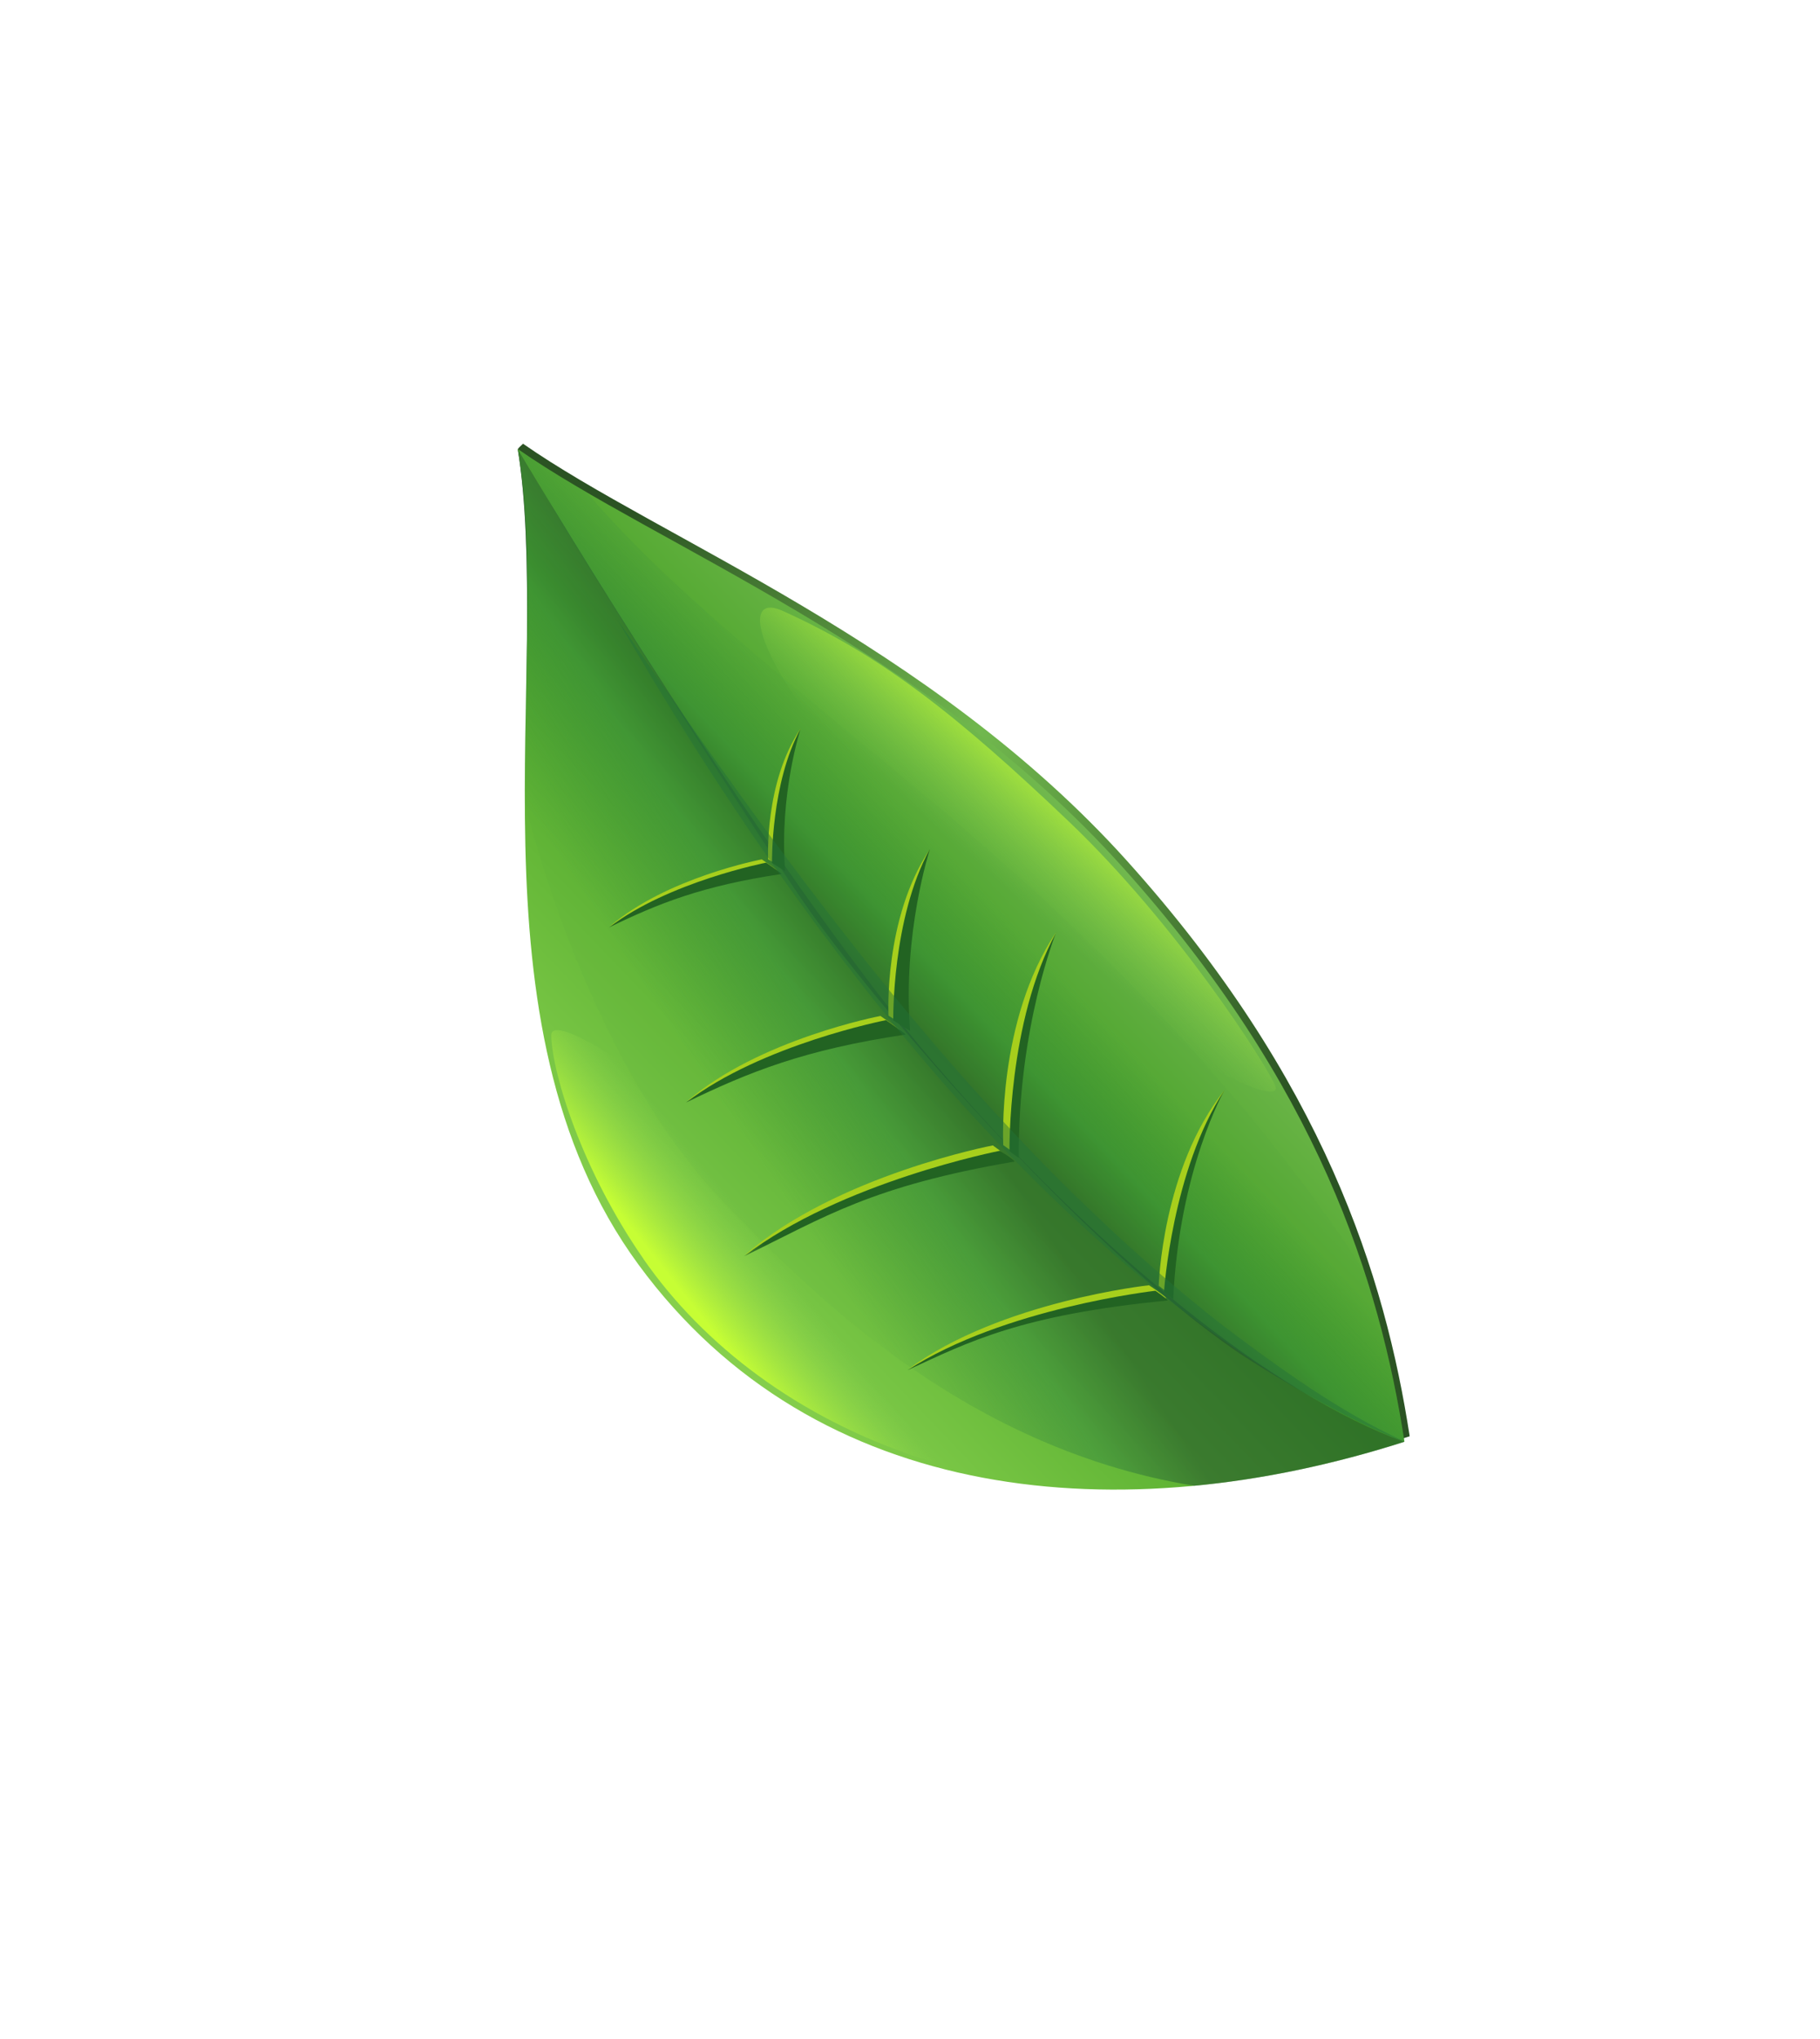
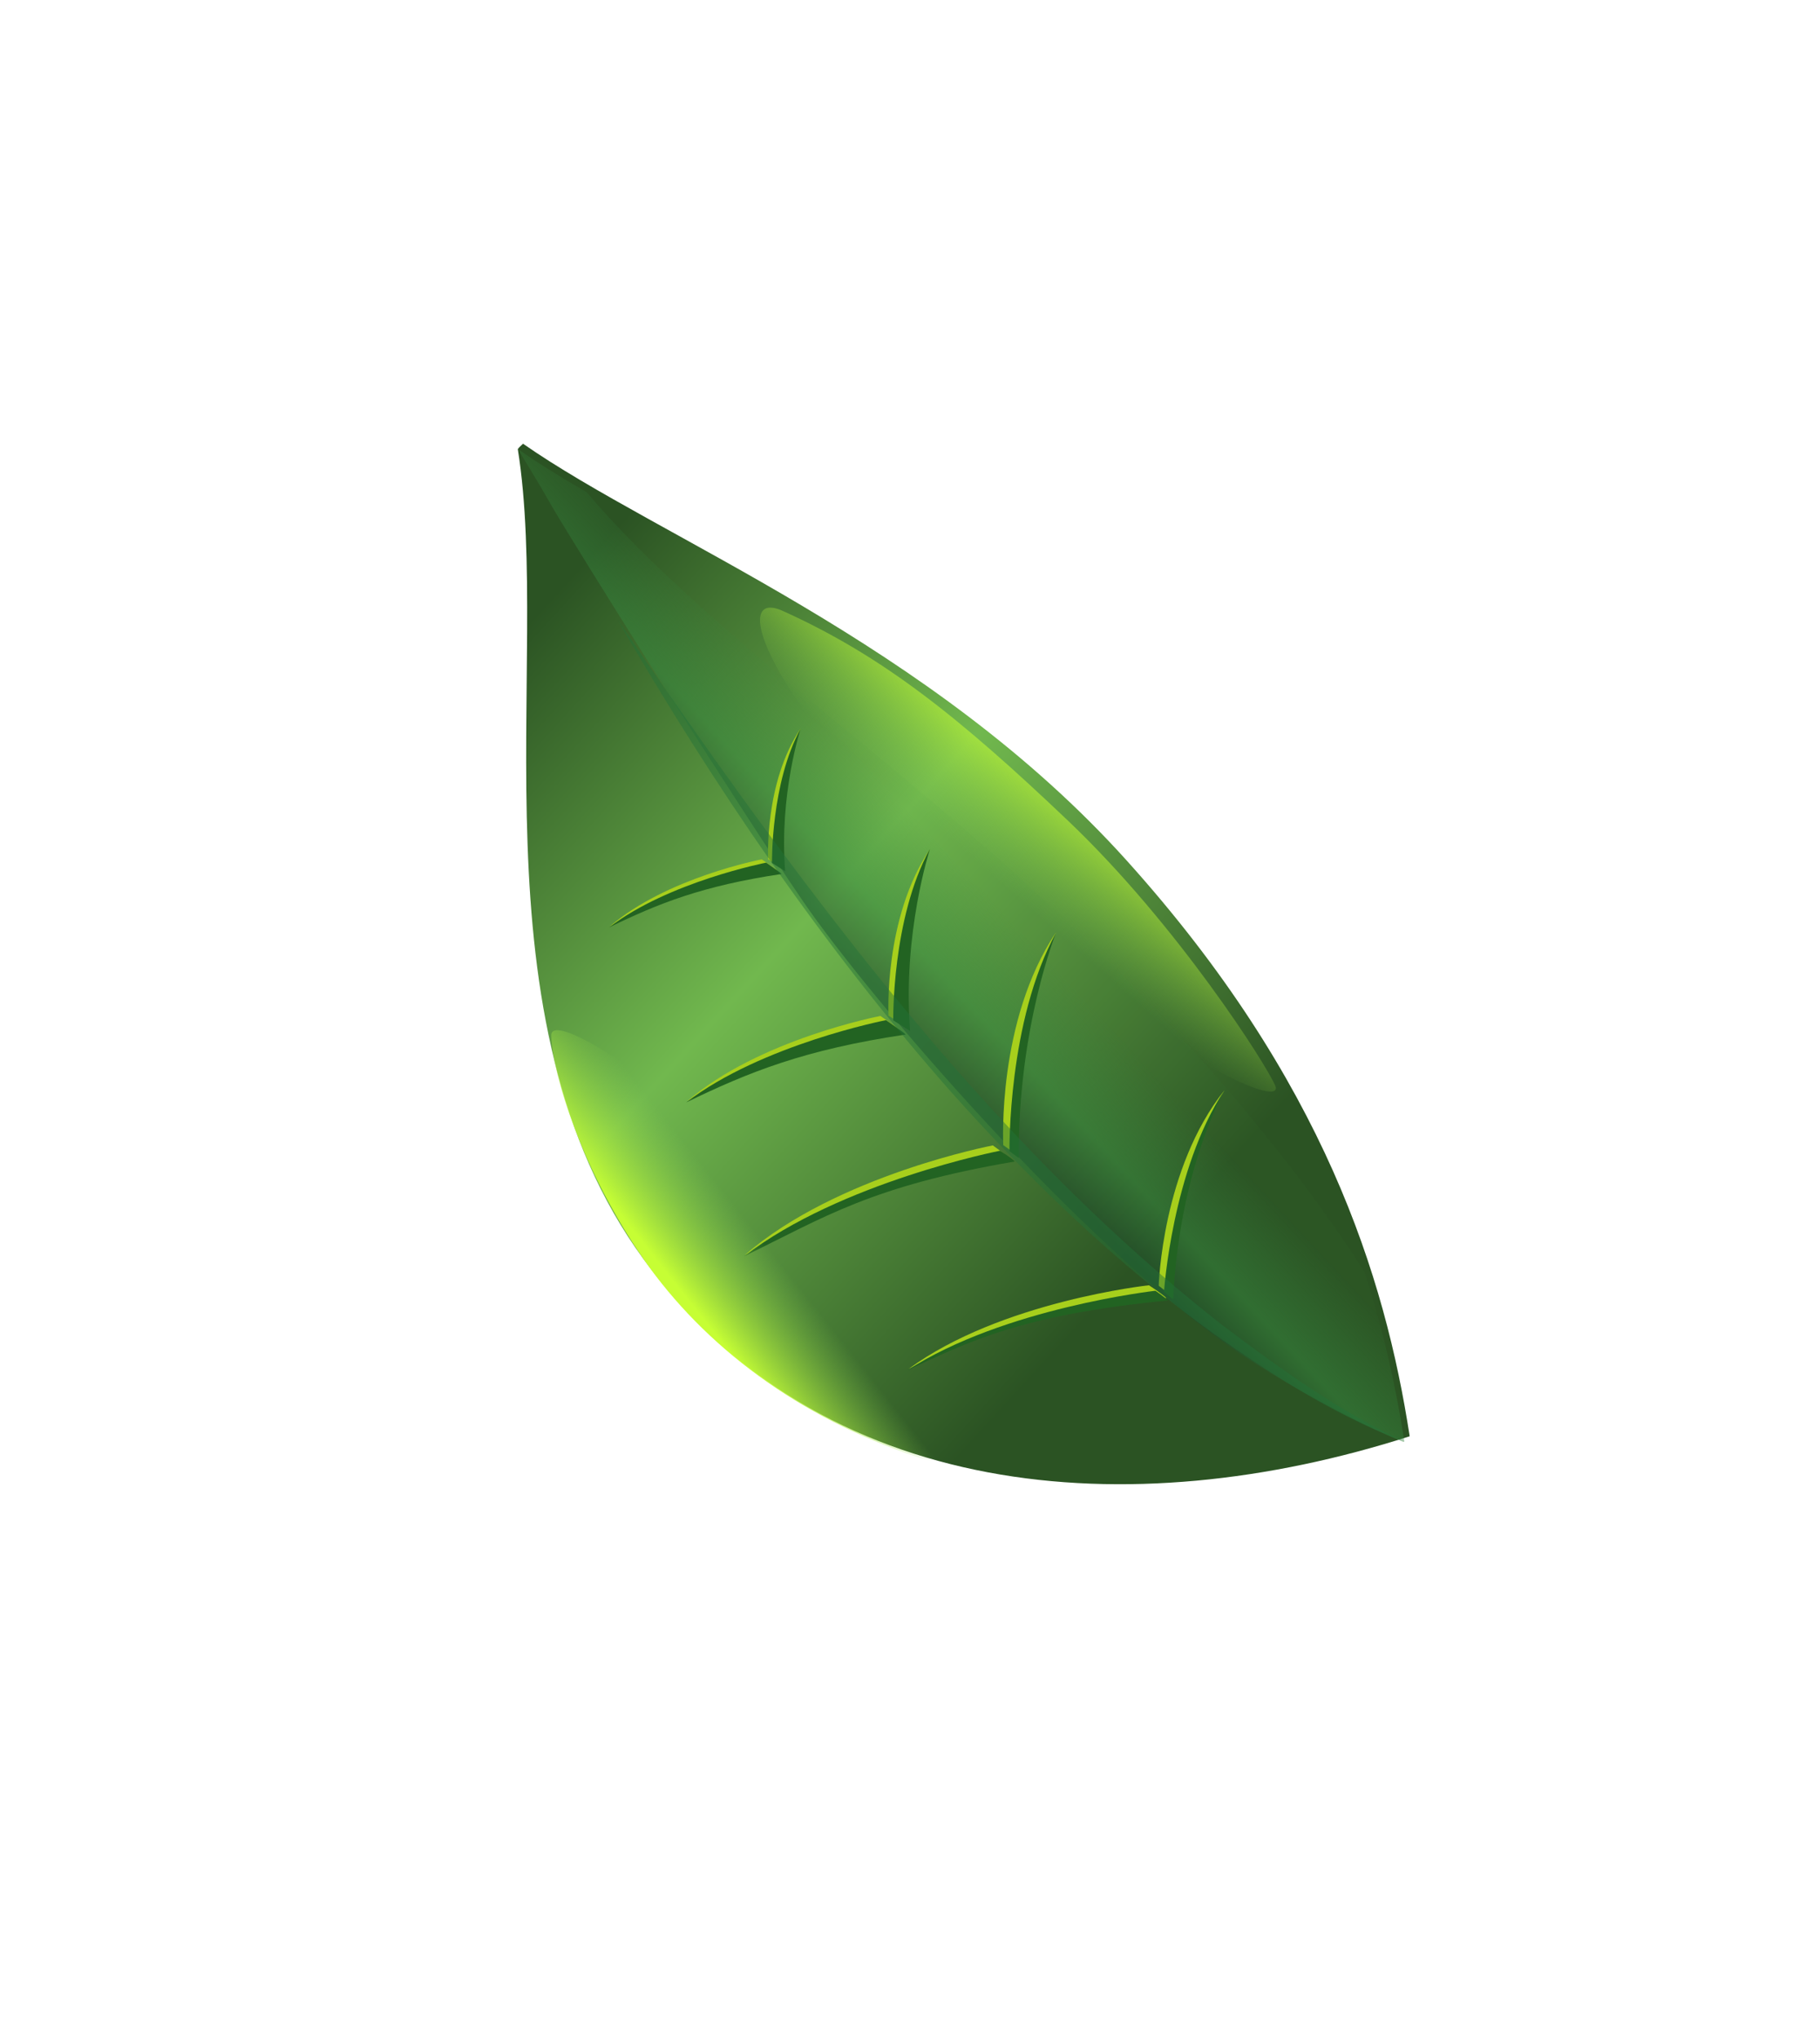
<svg xmlns="http://www.w3.org/2000/svg" xmlns:xlink="http://www.w3.org/1999/xlink" width="75" height="84" viewBox="0 0 75 84" fill="none">
  <g clip-path="url(#clip0_8_5184)">
    <path d="M58.088 59.171C46.509 62.882 33.832 61.846 26.521 51.874C19.276 41.995 22.744 27.281 21.338 18.502C21.398 18.413 21.47 18.367 21.553 18.279C27.211 22.226 38.32 26.443 46.437 35.459C54.555 44.475 57.082 52.61 58.091 59.17L58.088 59.171Z" fill="url(#paint0_linear_8_5184)" />
-     <path d="M57.876 59.393C46.297 63.103 33.62 62.067 26.309 52.095C18.995 42.125 22.855 27.25 21.337 18.499C26.995 22.445 38.104 26.662 46.221 35.679C54.338 44.695 56.866 52.829 57.874 59.39L57.876 59.393Z" fill="url(#paint1_linear_8_5184)" />
    <path opacity="0.51" d="M22.668 20.728C23.504 22.204 30.413 33.222 33.1 37.141C35.788 41.06 44.545 51.329 51.134 55.791C53.278 57.191 55.941 58.64 57.832 59.401C57.844 59.396 57.856 59.39 57.873 59.386C57.538 57.218 57.036 54.875 56.225 52.389C54.432 49.575 50.951 44.783 45.057 39.002C37.652 31.74 29.177 26.166 24.176 20.278C23.137 19.674 22.187 19.09 21.356 18.509C21.524 18.835 22.002 19.549 22.668 20.728Z" fill="url(#paint2_linear_8_5184)" />
-     <path opacity="0.51" d="M29.786 49.491C26.135 45.729 23.243 39.334 21.621 33.06C21.602 27.681 21.987 22.448 21.335 18.503C24.342 23.532 32.335 36.568 38.467 43.766C45.167 51.634 52.586 57.498 57.874 59.397C57.782 59.43 57.497 59.518 57.435 59.537C54.72 60.372 51.954 60.953 49.214 61.21C39.448 59.611 33.019 52.825 29.787 49.494L29.786 49.491Z" fill="url(#paint3_linear_8_5184)" />
    <path d="M50.461 44.913C50.461 44.913 48.427 48.331 48.203 53.324L47.749 52.968C47.749 52.968 47.888 48.133 50.461 44.913Z" fill="#A7CF1C" />
    <path d="M50.461 44.913C50.461 44.913 48.596 48.154 48.346 53.526L47.967 53.221C47.967 53.221 48.299 48.181 50.458 44.914L50.461 44.913Z" fill="#226322" />
    <path d="M37.441 56.398C40.39 54.873 43.491 53.668 48.064 53.477C47.973 53.355 47.347 52.948 47.347 52.948C47.347 52.948 41.23 53.609 37.441 56.398Z" fill="#A7CF1C" />
    <path d="M37.399 56.446C39.915 55.283 42.058 54.166 48.122 53.576C48.032 53.454 47.612 53.175 47.612 53.175C47.612 53.175 41.357 53.881 37.399 56.446Z" fill="#226322" />
    <path d="M43.524 38.405C43.524 38.405 41.445 42.408 41.861 47.545L41.343 47.176C41.343 47.176 41.074 42.038 43.524 38.405Z" fill="#A7CF1C" />
    <path d="M43.525 38.405C43.525 38.405 41.94 42.328 41.984 47.708L41.6 47.427C41.6 47.427 41.519 42.056 43.529 38.407L43.525 38.405Z" fill="#226322" />
-     <path d="M30.707 51.698C34.035 50.081 36.343 48.568 41.667 47.773C41.562 47.65 40.914 47.187 40.914 47.187C40.914 47.187 34.489 48.412 30.706 51.694L30.707 51.698Z" fill="#A7CF1C" />
+     <path d="M30.707 51.698C34.035 50.081 36.343 48.568 41.667 47.773C41.562 47.65 40.914 47.187 40.914 47.187C40.914 47.187 34.489 48.412 30.706 51.694Z" fill="#A7CF1C" />
    <path d="M30.668 51.751C33.996 50.134 35.886 48.867 41.818 47.85C41.713 47.727 41.212 47.406 41.212 47.406C41.212 47.406 34.644 48.69 30.668 51.751Z" fill="#226322" />
    <path d="M38.319 34.988C38.319 34.988 36.986 38.269 37.31 42.28L36.615 41.842C36.615 41.842 36.407 37.827 38.319 34.988Z" fill="#A7CF1C" />
    <path d="M38.319 34.988C38.319 34.988 37.184 38.461 37.505 42.474L36.81 42.035C36.81 42.035 36.747 37.84 38.314 34.986L38.319 34.988Z" fill="#226322" />
    <path d="M28.306 45.375C30.908 44.112 32.932 43.069 37.093 42.448C37.01 42.352 36.282 41.854 36.282 41.854C36.282 41.854 31.261 42.811 28.308 45.378L28.306 45.375Z" fill="#A7CF1C" />
    <path d="M28.274 45.418C30.875 44.156 33.165 43.239 37.322 42.62C37.24 42.523 36.511 42.026 36.511 42.026C36.511 42.026 31.379 43.031 28.274 45.418Z" fill="#226322" />
    <path d="M32.994 30.014C32.994 30.014 31.944 32.589 32.198 35.742L31.655 35.399C31.655 35.399 31.488 32.245 32.994 30.014Z" fill="#A7CF1C" />
    <path d="M32.994 30.014C32.994 30.014 32.101 32.745 32.356 35.893L31.813 35.55C31.813 35.55 31.761 32.254 32.997 30.012L32.994 30.014Z" fill="#226322" />
    <path d="M25.128 38.172C27.171 37.179 28.763 36.358 32.03 35.87C31.965 35.796 31.392 35.403 31.392 35.403C31.392 35.403 27.447 36.155 25.128 38.172Z" fill="#A7CF1C" />
    <path d="M25.102 38.205C27.145 37.213 28.943 36.493 32.21 36.005C32.145 35.931 31.572 35.538 31.572 35.538C31.572 35.538 27.54 36.327 25.099 38.207L25.102 38.205Z" fill="#226322" />
    <g style="mix-blend-mode:multiply" opacity="0.46">
      <path d="M57.855 59.38C55.532 58.521 53.374 57.226 51.321 55.849C46.779 52.807 42.771 48.995 39.144 44.929C33.896 38.969 29.413 32.38 25.44 25.521C28.776 30.395 32.227 35.278 35.916 39.89C40.218 45.257 44.965 50.366 50.391 54.605C52.743 56.378 55.17 58.139 57.858 59.378L57.855 59.38Z" fill="#227138" />
    </g>
    <rect x="38.008" y="13.793" width="49.784" height="16.891" transform="rotate(66.384 38.008 13.793)" fill="url(#pattern0_8_5184)" />
    <path d="M26.521 51.874C29.012 55.453 32.912 58.396 37.804 60.028C41.479 61.255 37.464 55.149 30.469 47.833C27.395 44.619 22.69 41.583 22.717 42.662C22.757 44.258 24.002 48.249 26.524 51.873L26.521 51.874Z" fill="url(#paint4_linear_8_5184)" />
    <g opacity="0.6">
      <rect x="46.385" y="31.741" width="30.953" height="35.721" transform="rotate(66.384 46.385 31.741)" fill="url(#pattern1_8_5184)" />
    </g>
    <g opacity="0.6">
      <rect x="41.804" y="26.511" width="30.63" height="34.832" transform="rotate(66.384 41.804 26.511)" fill="url(#pattern2_8_5184)" />
    </g>
    <g opacity="0.6">
      <rect x="37.775" y="19.716" width="32.489" height="34.832" transform="rotate(66.384 37.775 19.716)" fill="url(#pattern3_8_5184)" />
    </g>
    <g opacity="0.47">
      <rect x="31.276" y="10.298" width="36.126" height="32.246" transform="rotate(66.384 31.276 10.298)" fill="url(#pattern4_8_5184)" />
    </g>
    <g opacity="0.47">
      <rect x="53.098" y="37.008" width="32.569" height="36.853" transform="rotate(66.384 53.098 37.008)" fill="url(#pattern5_8_5184)" />
    </g>
    <g opacity="0.64">
      <rect x="53.491" y="19.549" width="37.661" height="32.085" transform="rotate(66.384 53.491 19.549)" fill="url(#pattern6_8_5184)" />
    </g>
    <g opacity="0.64">
      <rect x="48.975" y="14.466" width="35.479" height="32.65" transform="rotate(66.384 48.975 14.466)" fill="url(#pattern7_8_5184)" />
    </g>
    <g opacity="0.64">
      <rect x="44.325" y="9.884" width="34.913" height="32.65" transform="rotate(66.384 44.325 9.884)" fill="url(#pattern8_8_5184)" />
    </g>
    <g opacity="0.47">
-       <rect x="37.469" y="3.885" width="35.721" height="30.387" transform="rotate(66.384 37.469 3.885)" fill="url(#pattern9_8_5184)" />
-     </g>
+       </g>
    <g opacity="0.47">
      <rect x="58.464" y="27.694" width="37.984" height="30.145" transform="rotate(66.384 58.464 27.694)" fill="url(#pattern10_8_5184)" />
    </g>
    <path opacity="0.56" d="M32.266 25.172C36.37 27.027 39.505 29.523 44.017 33.816C48.531 38.112 52.198 43.878 52.555 44.736C52.912 45.594 48.995 44.319 40.444 36.966C31.893 29.613 29.845 24.073 32.266 25.172Z" fill="url(#paint5_linear_8_5184)" />
  </g>
  <defs>
    <pattern id="pattern0_8_5184" patternContentUnits="objectBoundingBox" width="1" height="1">
      <use xlink:href="#image0_8_5184" transform="scale(0.002 0.005)" />
    </pattern>
    <pattern id="pattern1_8_5184" patternContentUnits="objectBoundingBox" width="1" height="1">
      <use xlink:href="#image1_8_5184" transform="scale(0.003 0.002)" />
    </pattern>
    <pattern id="pattern2_8_5184" patternContentUnits="objectBoundingBox" width="1" height="1">
      <use xlink:href="#image2_8_5184" transform="scale(0.003 0.002)" />
    </pattern>
    <pattern id="pattern3_8_5184" patternContentUnits="objectBoundingBox" width="1" height="1">
      <use xlink:href="#image3_8_5184" transform="scale(0.003 0.002)" />
    </pattern>
    <pattern id="pattern4_8_5184" patternContentUnits="objectBoundingBox" width="1" height="1">
      <use xlink:href="#image4_8_5184" transform="scale(0.002 0.003)" />
    </pattern>
    <pattern id="pattern5_8_5184" patternContentUnits="objectBoundingBox" width="1" height="1">
      <use xlink:href="#image5_8_5184" transform="scale(0.002 0.002)" />
    </pattern>
    <pattern id="pattern6_8_5184" patternContentUnits="objectBoundingBox" width="1" height="1">
      <use xlink:href="#image6_8_5184" transform="scale(0.002 0.003)" />
    </pattern>
    <pattern id="pattern7_8_5184" patternContentUnits="objectBoundingBox" width="1" height="1">
      <use xlink:href="#image7_8_5184" transform="scale(0.002 0.002)" />
    </pattern>
    <pattern id="pattern8_8_5184" patternContentUnits="objectBoundingBox" width="1" height="1">
      <use xlink:href="#image8_8_5184" transform="scale(0.002 0.002)" />
    </pattern>
    <pattern id="pattern9_8_5184" patternContentUnits="objectBoundingBox" width="1" height="1">
      <use xlink:href="#image9_8_5184" transform="scale(0.002 0.003)" />
    </pattern>
    <pattern id="pattern10_8_5184" patternContentUnits="objectBoundingBox" width="1" height="1">
      <use xlink:href="#image10_8_5184" transform="scale(0.002 0.003)" />
    </pattern>
    <linearGradient id="paint0_linear_8_5184" x1="19.51" y1="28.127" x2="46.277" y2="52.693" gradientUnits="userSpaceOnUse">
      <stop stop-color="#2B5323" />
      <stop offset="0.46" stop-color="#71B84E" />
      <stop offset="1" stop-color="#2B5323" />
    </linearGradient>
    <linearGradient id="paint1_linear_8_5184" x1="25.888" y1="52.16" x2="44.765" y2="34.074" gradientUnits="userSpaceOnUse">
      <stop stop-color="#87D04E" />
      <stop offset="0.66" stop-color="#45A123" />
      <stop offset="1" stop-color="#71B84E" />
    </linearGradient>
    <linearGradient id="paint2_linear_8_5184" x1="41.247" y1="37.493" x2="36.938" y2="41.515" gradientUnits="userSpaceOnUse">
      <stop stop-color="#36873F" stop-opacity="0.1" />
      <stop offset="0.61" stop-color="#36873F" />
      <stop offset="1" stop-color="#1C472B" />
    </linearGradient>
    <linearGradient id="paint3_linear_8_5184" x1="29.732" y1="45.419" x2="36.661" y2="40.872" gradientUnits="userSpaceOnUse">
      <stop stop-color="#36873F" stop-opacity="0.1" />
      <stop offset="0.61" stop-color="#36873F" />
      <stop offset="1" stop-color="#1C472B" />
    </linearGradient>
    <linearGradient id="paint4_linear_8_5184" x1="28.25" y1="53.43" x2="31.338" y2="50.98" gradientUnits="userSpaceOnUse">
      <stop stop-color="#C6FE34" />
      <stop offset="1" stop-color="#8ED74E" stop-opacity="0" />
    </linearGradient>
    <linearGradient id="paint5_linear_8_5184" x1="43.579" y1="33.316" x2="41.036" y2="36.213" gradientUnits="userSpaceOnUse">
      <stop stop-color="#C6FE34" />
      <stop offset="1" stop-color="#8ED74E" stop-opacity="0" />
    </linearGradient>
    <clipPath id="clip0_8_5184">
      <rect width="69.18" height="50.592" fill="white" transform="translate(46.355) rotate(66.384)" />
    </clipPath>
    <image id="image0_8_5184" width="614" height="207" />
    <image id="image1_8_5184" width="380" height="442" />
    <image id="image2_8_5184" width="377" height="428" />
    <image id="image3_8_5184" width="399" height="431" />
    <image id="image4_8_5184" width="447" height="397" />
    <image id="image5_8_5184" width="401" height="456" />
    <image id="image6_8_5184" width="464" height="393" />
    <image id="image7_8_5184" width="436" height="401" />
    <image id="image8_8_5184" width="429" height="402" />
    <image id="image9_8_5184" width="441" height="376" />
    <image id="image10_8_5184" width="468" height="370" />
  </defs>
</svg>